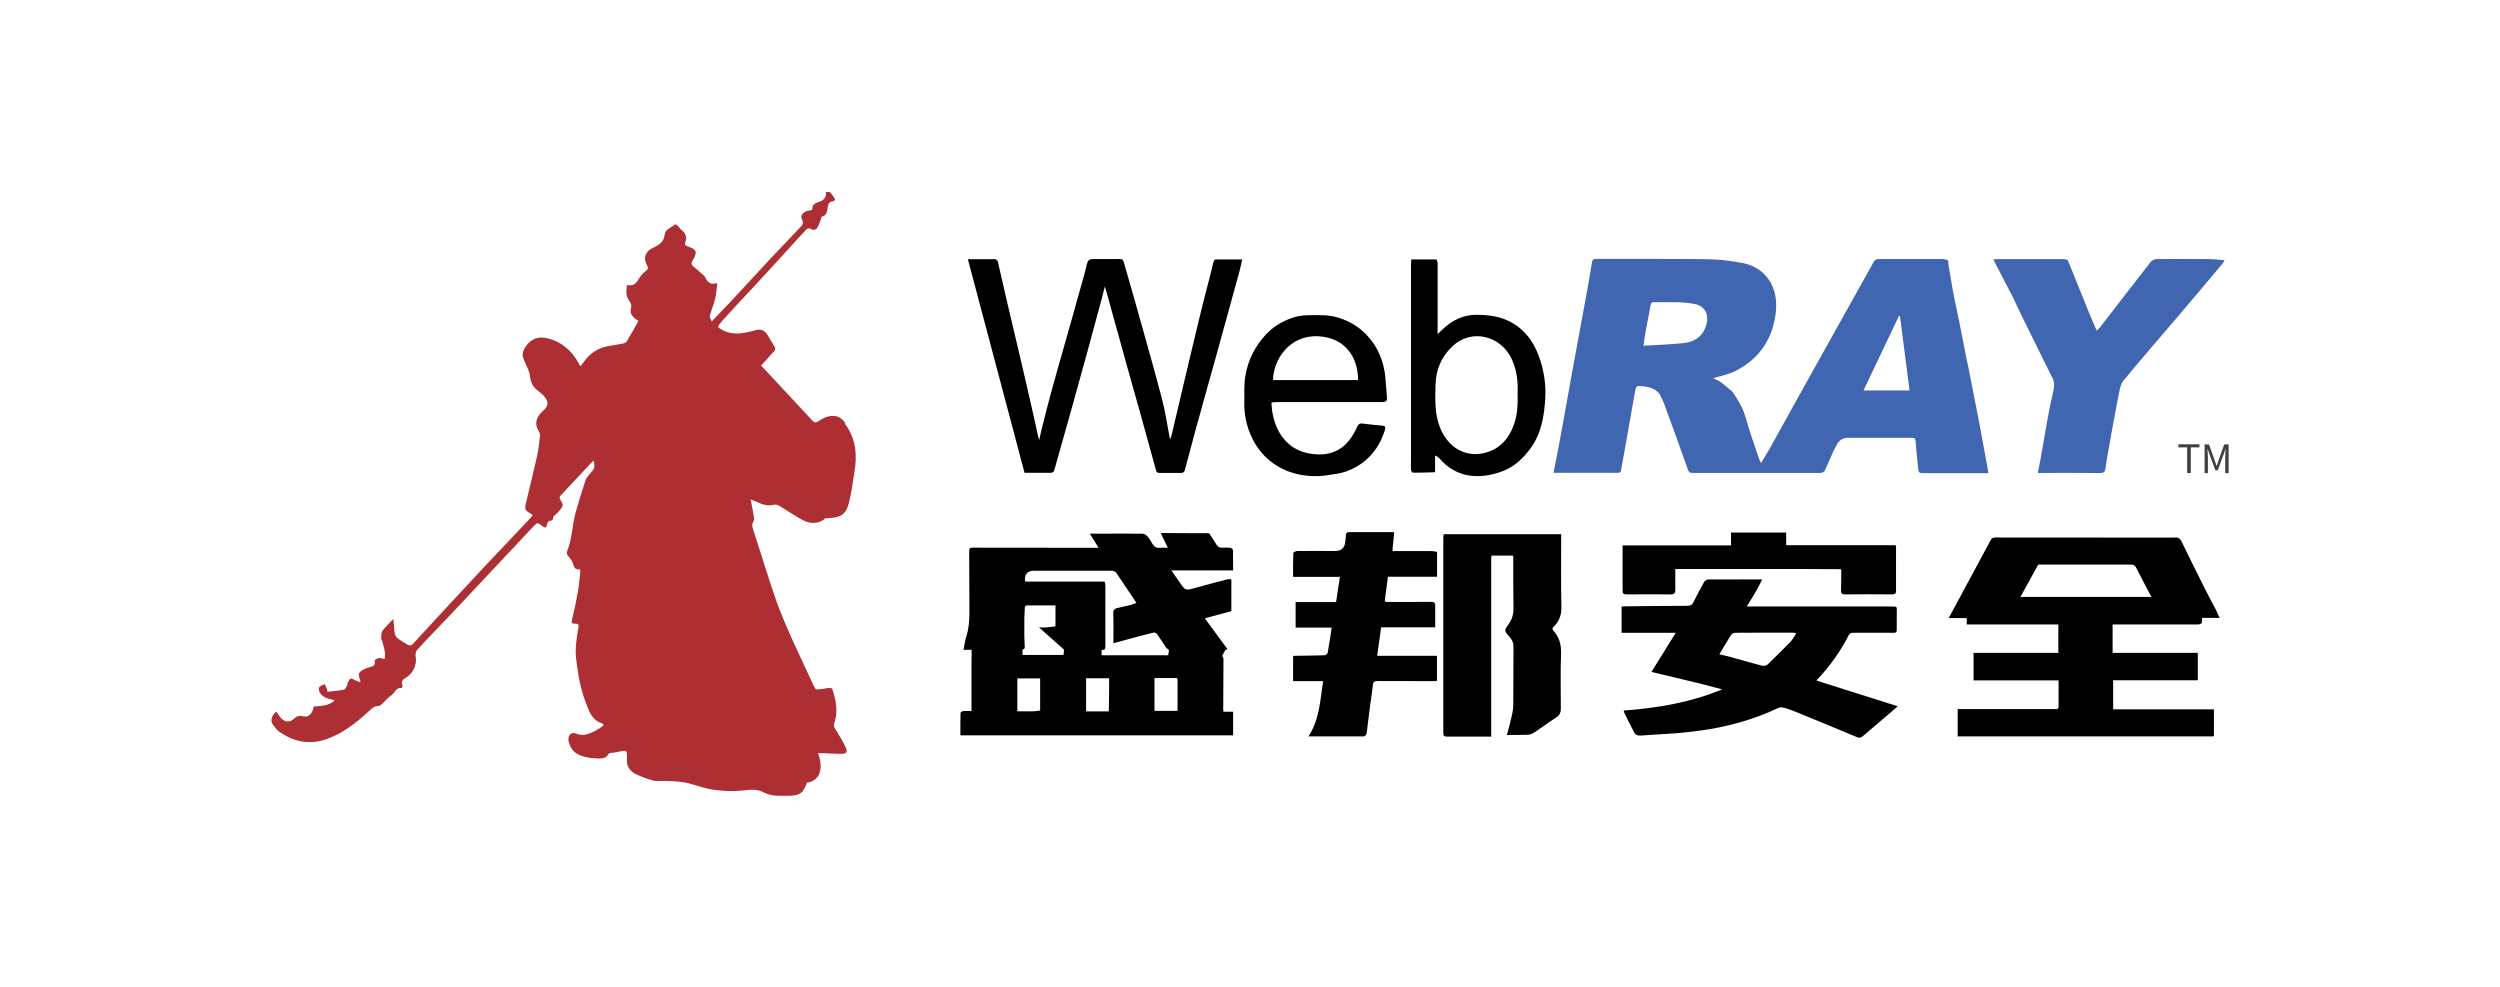
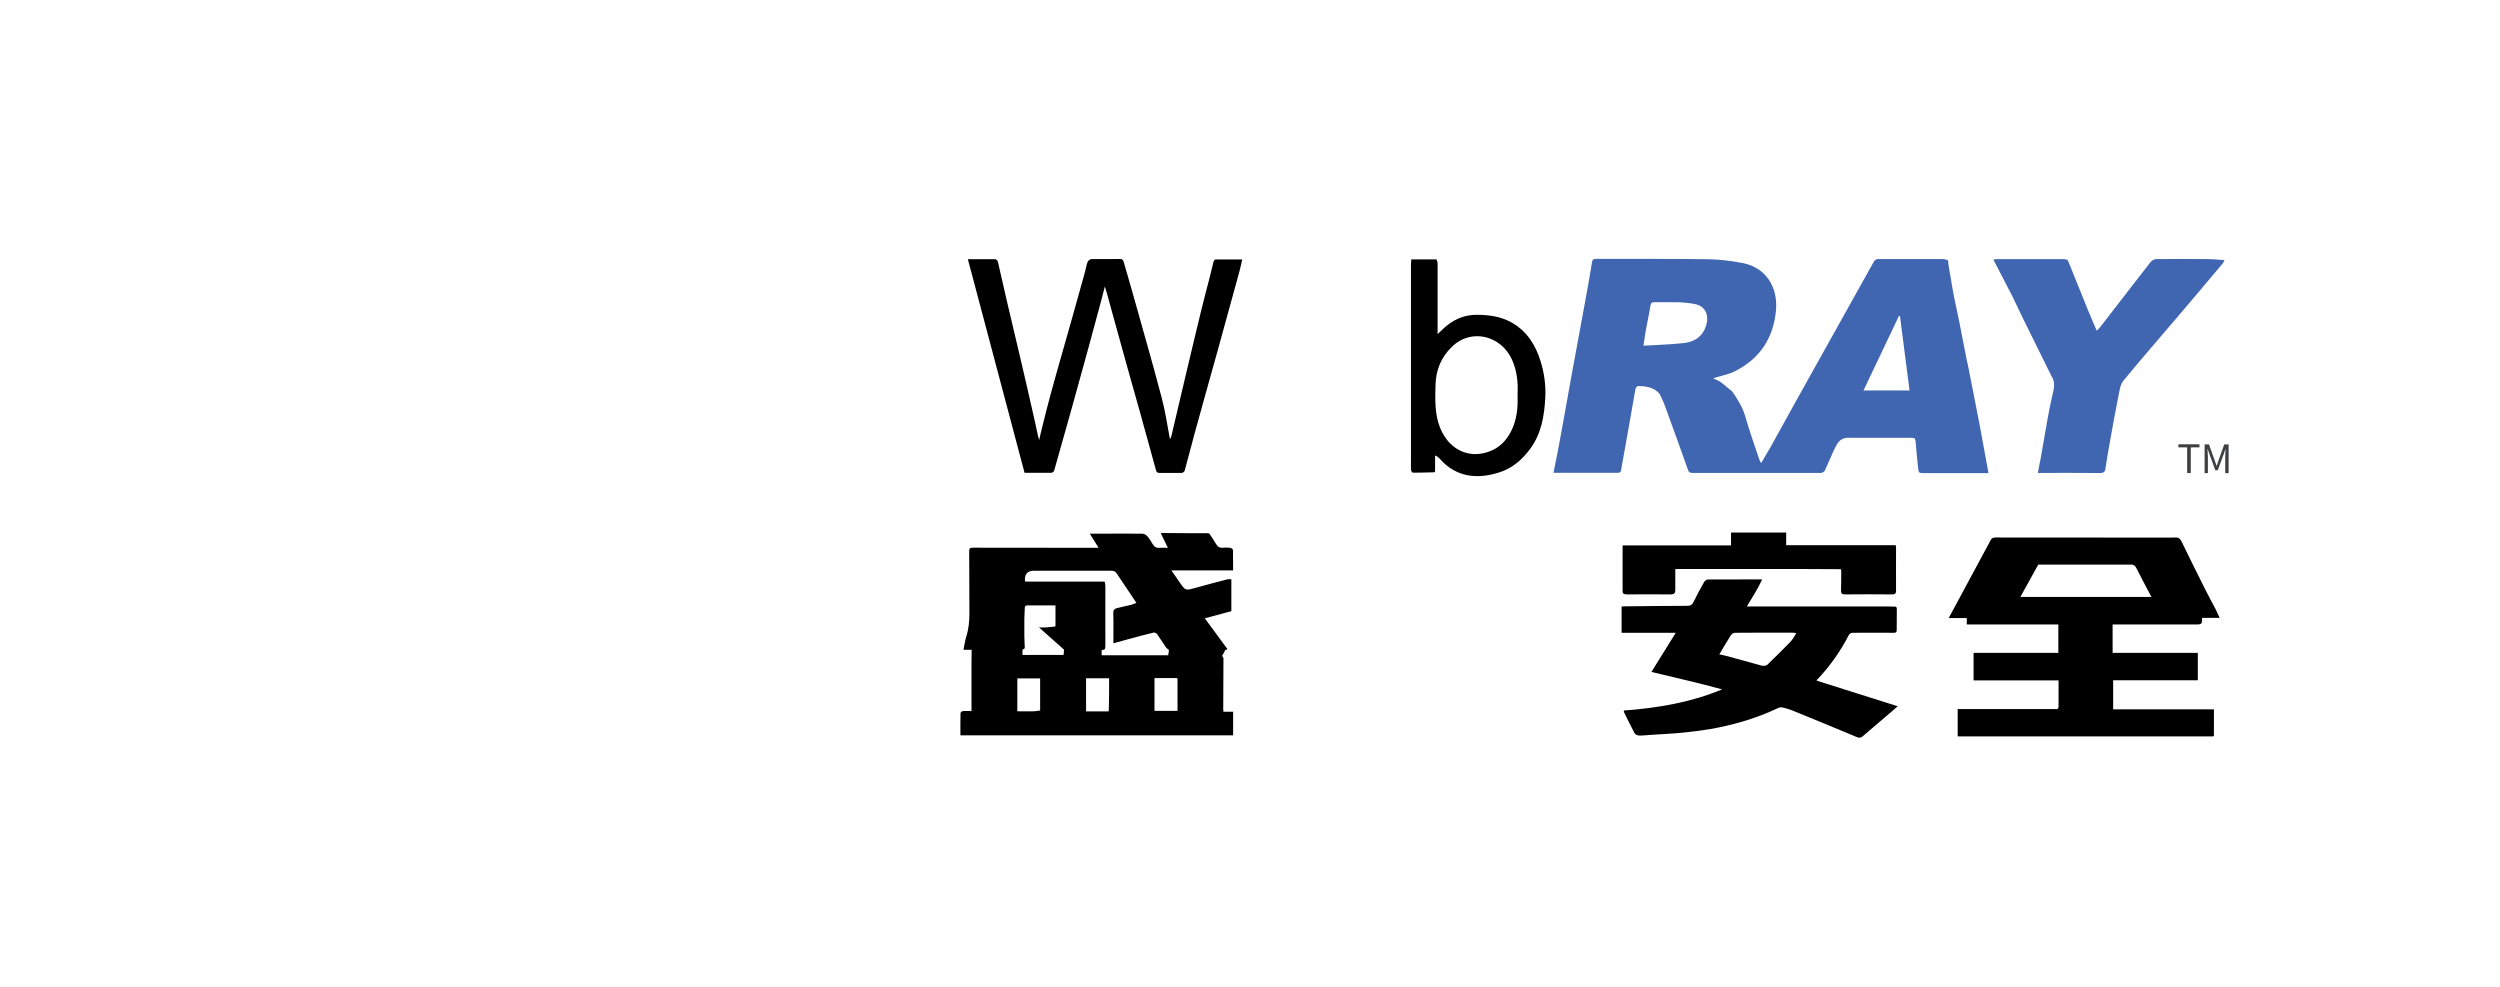
<svg xmlns="http://www.w3.org/2000/svg" id="_图层_2" data-name="图层 2" viewBox="0 0 228 90">
  <defs>
    <style>
      .cls-1 {
        fill: #3e3f41;
      }

      .cls-2 {
        fill: none;
      }

      .cls-3 {
        fill: #4065b1;
      }

      .cls-4 {
        fill: #ae2f33;
      }
    </style>
  </defs>
  <g id="_图层_1-2" data-name="图层 1">
    <g>
      <rect class="cls-2" width="228" height="90" />
      <g>
-         <path class="cls-4" d="m77.09,38.57c-.29-.38-.6-.64-1.13-.64-.51,0-.9.21-1.29.47-.18.12-.34.2-.54,0-1.57-1.69-3.15-3.38-4.72-5.07.17-.18.36-.39.56-.6.2-.22.39-.46.61-.66.16-.16.16-.29.05-.47-.21-.34-.4-.68-.61-1.02q-.42-.7-1.18-.45s-.04.02-.07.03c-.95.24-1.9.45-2.84-.04-.54-.28-.55-.31-.15-.75.06-.06.11-.13.16-.19.09-.1.18-.19.27-.29.03-.04.06-.07.1-.11h.02s0-.03,0-.03l.41-.44s.04-.05.06-.07c.05-.05.1-.11.15-.16l.05-.06s.08-.09.12-.13c1.08-1.16,2.16-2.31,3.23-3.48.94-1.02,1.87-2.05,2.81-3.08.07-.07.14-.13.2-.2.19-.25.36-.43.71-.19.08.06.37-.02.44-.13.15-.21.22-.47.32-.72.05-.11.06-.32.12-.33.47-.1.47-.48.53-.82.05-.27.1-.54.46-.58.24-.03.24-.2.12-.37-.12-.16-.25-.32-.37-.48h-.36c.05.42-.13.7-.53.86-.36.14-.79.23-.72.77-.18.04-.32.07-.47.1-.36.08-.65.48-.49.74.22.36.07.57-.18.79-.11.09-.19.21-.29.31-.86.9-1.72,1.8-2.57,2.71-1.17,1.26-2.34,2.53-3.51,3.79-.53.55-1.06,1.1-1.66,1.73-.09-.22-.21-.38-.18-.5.15-.54.37-1.05.5-1.59.11-.43.12-.88.18-1.41-.63.2-.88-.08-1.08-.5-.07-.15-.24-.27-.37-.39-.23-.21-.47-.41-.71-.61-.22-.17-.22-.34-.07-.58.45-.72.36-.99-.44-1.25-.23-.08-.31-.17-.23-.41.14-.42.05-.77-.31-1.06-.17-.13-.29-.32-.44-.47-.05-.05-.17-.09-.2-.07-.35.3-.9.43-.95.96-.07.63-.49.89-.97,1.13-.17.09-.37.16-.49.3-.15.17-.31.39-.32.59-.02.24.05.53.18.74.16.26.07.37-.12.53-.23.19-.46.41-.6.66-.24.43-.51.74-1.06.62-.02,0-.04.02-.06.04-.1.84-.06.96.33,1.59.08.12.09.33.05.47-.12.39.03.65.3.89.11.1.24.19.37.29-.36.63-.69,1.24-1.05,1.84-.06.1-.22.18-.35.21-.44.09-.89.15-1.33.23q-1.31.22-2.14,1.3c-.13.17-.26.35-.39.52-.06-.05-.09-.06-.1-.08-.02-.04-.04-.08-.06-.13-.63-1.16-1.52-1.98-2.84-2.31-.82-.21-1.46,0-1.96.66-.23.31-.41.68-.3,1.07.12.4.33.76.49,1.15.06.15.12.31.13.46.05.57.23,1.06.72,1.42.24.18.48.38.66.61.35.45.29.82-.13,1.2-.09.08-.18.16-.26.25-.39.45-.55.94-.25,1.51.09.17.21.36.19.53-.06.63-.14,1.26-.27,1.88-.31,1.38-.65,2.75-.98,4.13-.18.74-.17.8.52,1.18.02,0,.02.04.05.1-.07.08-.15.19-.24.28-1.39,1.47-2.78,2.93-4.16,4.4-2.18,2.34-4.35,4.68-6.51,7.03-.16.18-.32.16-.48.08-.26-.14-.5-.32-.75-.47-.31-.18-.44-.45-.46-.8-.01-.33-.06-.65-.1-1.08-.38.4-.73.72-.99,1.08-.12.17-.1.45-.12.68,0,.07.07.15.09.23.14.53.34,1.05.24,1.66-.21-.04-.39-.1-.56-.08-.13.02-.37.16-.36.21.12.49-.21.56-.55.64-.12.03-.23.08-.34.13-.61.29-.66.44-.42,1.05.01.03,0,.07-.02.17-.17-.07-.32-.11-.46-.19-.41-.22-.44-.22-.65.2-.06.11-.05.25-.11.36-.06.12-.16.29-.26.31-.5.09-1,.13-1.51.19-.01-.14,0-.19-.02-.24-.07-.15-.14-.3-.21-.45-.17.08-.39.13-.5.27-.07.09-.04.34.03.46.21.37.56.56.98.63.12.02.23.07.39.12-.59.53-1.27.49-1.91.55-.09.63-.48,1.03-.94.9-.36-.1-.6-.03-.86.22-.36.33-.75.33-1.12,0-.19-.18-.32-.43-.48-.65-.47.34-.56.86-.34,1.15.17.23.33.49.56.65,1.33.96,2.79,1.26,4.37.7,1.53-.54,2.76-1.54,3.93-2.62.23-.21.43-.4.77-.39.11,0,.24-.1.33-.18.29-.26.53-.58.84-.78.33-.21.43-.74.94-.69.03,0,.13-.15.11-.19-.24-.5.15-.65.45-.85.49-.33.88-1.1.74-1.81-.04-.19,0-.47.11-.6.99-1.08,2.01-2.12,3.02-3.18,2.52-2.68,5.04-5.36,7.55-8.04.42-.44.41-.45.89-.07.17.13.35.16.38-.07.04-.29.15-.43.43-.46.06,0,.15-.1.14-.14-.02-.3.25-.38.4-.55.19-.21.42-.44.48-.69.04-.18-.18-.42-.26-.64-.02-.07,0-.19.06-.24.92-.99,1.85-1.98,2.78-2.97.07-.08.17-.14.28-.23.07.72.06.71-.34,1.16-.18.2-.37.44-.45.69-.32.96-.62,1.92-.89,2.9-.31,1.14-.3,2.36-.76,3.48-.08.2-.03.34.12.51.17.19.34.42.41.66.1.34.21.6.65.51,0,.09.02.15.01.21-.07.62-.11,1.25-.22,1.86-.15.83-.32,1.66-.52,2.48-.08.3-.06.43.28.41.25-.02.35.06.29.36-.12.71-.24,1.43-.25,2.14,0,.63.12,1.27.21,1.9.17,1.19.5,2.34.97,3.45.23.55.57,1.03,1.19,1.23.19.06.23.17.04.3-.21.14-.42.29-.64.4-.56.29-1.12.51-1.78.23-.4-.17-.73.2-.64.67.14.7.55,1.19,1.24,1.39.37.11.77.2,1.15.21.45,0,.98.12,1.27-.42.02-.04.12-.06.19-.07.21-.03.43-.04.63-.09.85-.2.88-.2.84.67-.03.64.27,1.07.79,1.33.5.25,1.03.45,1.58.6.33.09.71.02,1.06.04.62.03,1.25.02,1.86.14.85.17,1.67.52,2.52.65.88.13,1.8.18,2.68.09.71-.07,1.33-.19,2.02.18.67.36,1.46.29,2.21.29,1.05,0,1.36-.23,1.7-1.19,1.16-.15,1.56-1.26,1.01-2.69.19,0,.36,0,.54,0,.53.02,1.05.06,1.58.06.46,0,.6-.16.41-.58-.26-.57-.6-1.11-.93-1.65-.12-.19-.19-.33-.11-.58.29-.88.22-1.78-.05-2.66-.05-.17-.1-.33-.15-.5-.09-.02-.19-.03-.28-.05-.12.02-.24.04-.37.06-.1.02-.2.03-.29.05l-.29.02s-.09,0-.14.01c-.05,0-.1-.02-.14-.03-.05-.08-.09-.16-.14-.23-1.17-2.57-2.45-5.09-3.42-7.75-.16-.48-.33-.95-.49-1.43-.56-1.73-1.11-3.46-1.66-5.19-.07-.23-.11-.47.06-.71.08-.12.03-.35,0-.53-.07-.46-.17-.92-.27-1.46.24.1.36.15.48.2.51.23,1.02.45,1.62.29.16-.04.38.02.53.11.74.44,1.45.94,2.21,1.34.64.33,1.52.27,1.95-.21.13,0,.26-.02.39-.03,1.06-.05,1.5-.33,1.77-1.34.24-.9.34-1.83.5-2.75.03-.25.07-.51.1-.76.13-1.35-.09-2.61-.95-3.73Z" />
        <g>
          <path class="cls-3" d="m179.41,33.06c-.25-1.26-.49-2.53-.74-3.79-.19-.94-.41-1.88-.58-2.83-.15-.78-.25-1.58-.4-2.36-.03-.14.07-.4-.22-.4-.04-.01-.07-.02-.11-.03-.02,0-.05-.02-.07-.02-2.02,0-4.04-.01-6.06,0-.12,0-.28.13-.34.24-2.42,4.33-4.84,8.66-7.25,12.99-.73,1.32-1.46,2.64-2.19,3.96-.27.46-.54.92-.84,1.42-.07-.14-.12-.22-.15-.3-.44-1.32-.91-2.62-1.29-3.96-.24-.84-.69-1.55-1.17-2.25-.05-.07-.14-.12-.21-.18-.3-.24-.58-.5-.89-.72-.19-.13-.42-.21-.66-.33.71-.23,1.39-.35,1.98-.64,2.29-1.15,3.53-3.05,3.75-5.57.19-2.18-.99-3.89-2.99-4.29-1.1-.22-2.23-.35-3.34-.36-3.36-.05-6.72-.02-10.07-.03-.24,0-.34.06-.38.3-.15.95-.31,1.9-.49,2.85-.47,2.56-.94,5.11-1.41,7.67-.36,2-.71,4-1.08,5.99-.16.89-.35,1.77-.53,2.7h.41c.88,0,1.76,0,2.64,0,.91,0,1.83,0,2.74,0,.17,0,.33,0,.37-.23.26-1.47.53-2.95.79-4.42.18-1.01.34-2.02.53-3.02.02-.1.17-.25.25-.25.73.03,1.44.11,1.95.73h0c.15.33.33.66.45,1,.72,1.97,1.43,3.93,2.13,5.91.07.2.15.29.38.29,3.9,0,7.8,0,11.7,0,.04,0,.08.01.11,0,.1-.06.25-.12.29-.21.29-.62.55-1.25.83-1.87.08-.15.16-.29.23-.44q.37-.75,1.23-.68s.05,0,.07,0c1.32,0,2.65,0,3.97,0,.54,0,1.08,0,1.62,0,.22,0,.31.07.33.31.06.79.14,1.57.22,2.35.06.56.06.56.63.56,1.79,0,3.59,0,5.38,0h.42c-.26-1.4-.5-2.75-.75-4.09-.38-2-.78-3.99-1.17-5.98Zm-29.53-1.52c.09-.59.15-1.06.24-1.53.13-.71.29-1.42.4-2.14.04-.25.14-.31.37-.31.77,0,1.54-.01,2.31.01.46.02.93.07,1.38.16.88.18,1.29.92,1.05,1.84-.28,1.06-1.03,1.61-2.07,1.72-1.2.13-2.41.16-3.68.24Zm20.07,4.07c1.09-2.29,2.17-4.55,3.24-6.81.03.01.06.02.09.04.29,2.25.58,4.5.87,6.77h-4.2Z" />
          <path class="cls-3" d="m201.32,23.63c-1.55-.02-3.1-.02-4.66,0-.18,0-.42.13-.53.27-1.53,1.96-3.04,3.93-4.56,5.89-.1.13-.22.23-.35.37-.16-.37-.3-.69-.43-1-.11-.27-.23-.54-.34-.81-.55-1.36-1.1-2.73-1.65-4.09-.08-.19-.16-.38-.24-.57-.07-.01-.15-.03-.22-.04-.05,0-.09-.02-.14-.02-2.04,0-4.08,0-6.12,0-.07,0-.13.02-.28.05.6,1.17,1.18,2.29,1.77,3.42.32.68.64,1.36.97,2.03.85,1.72,1.7,3.44,2.55,5.16.35.52.26,1.06.12,1.62-.17.72-.32,1.45-.45,2.17-.22,1.22-.42,2.44-.64,3.66-.08.45-.17.9-.27,1.39h.42c1.75,0,3.49-.01,5.24.01.38,0,.48-.13.52-.48.13-.93.31-1.86.47-2.79.22-1.23.44-2.46.69-3.69.1-.49.16-1.07.45-1.44,1.64-2.01,3.35-3.95,5.03-5.93,1.35-1.58,2.68-3.17,4.02-4.76.08-.09.12-.21.19-.33-.55-.03-1.05-.09-1.56-.09Z" />
        </g>
        <g>
          <path d="m110.79,23.68c-.04.07-.1.13-.12.2-.12.47-.23.95-.35,1.43-.24.95-.5,1.89-.73,2.84-.51,2.09-1,4.18-1.5,6.27-.42,1.78-.84,3.57-1.26,5.35-.02.1-.08.18-.13.29-.25-1.29-.42-2.55-.75-3.77-.8-3.04-1.67-6.07-2.52-9.1-.3-1.08-.62-2.16-.93-3.24-.05-.19-.1-.33-.36-.33-.87.02-1.73,0-2.6.01-.12,0-.3.14-.35.26-.11.28-.15.59-.23.88-.4,1.43-.8,2.87-1.2,4.3-.29,1.04-.6,2.08-.89,3.13-.36,1.26-.72,2.53-1.06,3.79-.26.95-.5,1.91-.74,2.87-.11.42-.2.85-.3,1.28-.16-.55-.25-1.09-.37-1.62-.45-1.99-.9-3.98-1.37-5.97-.38-1.62-.77-3.25-1.15-4.87-.3-1.28-.58-2.56-.88-3.84-.02-.08-.13-.13-.2-.2-.03,0-.05,0-.08,0h-2.45c1.73,6.53,3.46,13.01,5.17,19.48.84,0,1.64,0,2.43,0,.09,0,.25-.11.27-.2.53-1.85,1.05-3.71,1.57-5.57.52-1.85,1.03-3.71,1.54-5.57.41-1.51.82-3.03,1.23-4.55.1-.37.19-.73.28-1.1.23.7.4,1.39.59,2.08.48,1.76.97,3.51,1.46,5.27.4,1.41.8,2.82,1.19,4.23.48,1.73.96,3.45,1.43,5.18.05.2.15.24.32.24.67,0,1.35,0,2.02,0,.09,0,.25-.11.27-.2.31-1.12.6-2.25.9-3.37.68-2.48,1.38-4.96,2.07-7.44.68-2.45,1.35-4.89,2.02-7.34.1-.36.17-.73.26-1.12h-2.42s-.06.02-.1.03Z" />
          <path d="m140.49,32.91c-.45-1.44-1.21-2.67-2.57-3.46-1.01-.59-2.11-.74-3.26-.74-1,0-1.86.33-2.63.92-.32.25-.6.55-.92.84,0-2.17,0-4.31,0-6.46,0-.12-.07-.24-.11-.36-.04,0-.09,0-.13.01h-2.16c0,.14-.03.29-.03.44,0,5.86,0,11.73,0,17.59,0,.38-.01.77,0,1.15,0,.1.12.27.18.27.66,0,1.31-.02,1.97-.04.02-.03.03-.06.05-.09v-1.44c.2.08.31.17.4.27,1.58,1.83,3.66,1.91,5.66,1.2,1.07-.38,1.89-1.12,2.57-2.02,1.06-1.4,1.33-3.04,1.42-4.73.06-1.14-.1-2.26-.44-3.35Zm-2.67,6.4c-.37.74-.9,1.35-1.64,1.71-1.94.95-3.98.15-4.85-2.02-.5-1.26-.44-2.58-.41-3.9.03-1.36.52-2.53,1.5-3.48,1.8-1.74,4.51-.98,5.48,1.19.45,1.01.56,2.09.5,3.17.05,1.17-.06,2.29-.58,3.34Z" />
-           <path d="m126.35,34.41c-.16-1.46-.67-2.77-1.7-3.85-.7-.74-1.54-1.25-2.53-1.57-.94-.3-1.88-.26-2.82-.24-.49,0-1,.08-1.46.24-.92.32-1.75.81-2.42,1.55-.99,1.08-1.62,2.35-1.85,3.78-.13.79-.07,1.62-.09,2.43-.02,1.04.2,2.05.61,2.98,1.09,2.47,3.31,3.61,5.59,3.69.43.01.86,0,1.29-.07.6-.09,1.22-.15,1.79-.35,1.79-.65,2.95-1.93,3.53-3.74.11-.35.06-.42-.29-.45-.46-.04-.92-.08-1.38-.14-.69-.1-.68-.1-.96.49-.97,2.05-2.55,2.53-4.35,2.18-2.41-.48-3.3-2.73-3.35-4.6.02-.01.04-.02.05-.04.14,0,.29-.03.43-.03,3.18,0,6.36,0,9.53,0,.48,0,.56-.1.51-.58-.05-.55-.08-1.11-.14-1.66Zm-10.25.25c.02-1.86,1.51-4.14,4.15-3.99,2.36.13,3.59,1.81,3.61,3.99-2.59,0-5.18,0-7.77,0Z" />
        </g>
        <g>
          <path d="m192.7,62.04h7.74v-2.5h-7.77v-2.59h.41c2.46,0,4.91,0,7.37,0,.29,0,.38-.11.38-.37,0-.07,0-.13,0-.23h1.6c-.13-.28-.23-.52-.35-.76-.32-.62-.67-1.24-.98-1.87-.72-1.44-1.44-2.88-2.14-4.33-.13-.26-.28-.39-.58-.37-.37.02-.75.01-1.12.01-5.09,0-10.18,0-15.28-.01-.22,0-.35.07-.45.27-.17.34-.36.67-.54,1.01-1.08,2.01-2.17,4.02-3.27,6.07h1.65v.58h8.35v2.59h-7.73v2.51h7.75c0,.85,0,1.65,0,2.45,0,.06-.08.12-.12.18-.03,0-.06,0-.09-.01h-8.99v2.49c.13,0,.24,0,.35,0,2.33,0,4.67,0,7,0,5.32,0,10.64,0,15.96,0,.02-.02.04-.04.06-.06v-2.41h-9.19v-2.64Zm-8.44-7.6c.53-.96,1.05-1.91,1.63-2.95,2.8,0,5.63,0,8.46,0,.23,0,.36.07.47.29.44.87.9,1.73,1.39,2.66h-11.94Z" />
          <path d="m165.73,61.98c1.16-1.22,2.12-2.58,2.89-4.08.05-.1.21-.19.32-.19,1.25-.01,2.5-.01,3.76,0,.2,0,.28-.04.28-.25,0-.67.01-1.34.01-2.01,0-.04-.08-.09-.12-.13-.03,0-.05,0-.08,0-.25,0-.51-.01-.76-.01-4.04,0-8.09,0-12.13,0-.18,0-.35,0-.59,0,.5-.83,1-1.59,1.4-2.47-1.71,0-3.34,0-4.96.01-.12,0-.28.13-.34.24-.34.6-.67,1.21-.97,1.83-.12.25-.28.33-.56.33-1.94,0-3.88.03-5.81.05-.06,0-.11.01-.18.02v2.39h4.94c-.76,1.23-1.48,2.38-2.22,3.57,2.2.53,4.33,1.01,6.45,1.59-2.88,1.2-5.89,1.7-8.95,1.93,0,.06-.03.1-.01.13.32.65.63,1.3.97,1.93.06.12.26.21.4.22.35.01.71-.04,1.07-.06,1.03-.07,2.07-.11,3.09-.22,1.03-.11,2.07-.24,3.09-.45,1.86-.38,3.68-.94,5.4-1.76.12-.06.29-.1.41-.08.31.07.62.16.92.28,1.96.8,3.92,1.6,5.87,2.42.23.1.38.1.57-.07.86-.75,1.74-1.48,2.6-2.22.17-.15.34-.29.58-.51-2.52-.8-4.96-1.57-7.4-2.34.02-.03.03-.06.05-.09Zm-2.45-3.44c-.66.69-1.35,1.35-2.03,2.02-.18.18-.4.2-.64.13-1.01-.28-2.03-.56-3.05-.84-.24-.07-.49-.11-.76-.17.38-.63.7-1.19,1.04-1.73.08-.12.25-.24.38-.24,1.77-.02,3.53-.01,5.3-.01.08,0,.16.02.3.05-.19.29-.33.58-.54.79Z" />
-           <path d="m141.63,57.39s-.03-.06-.05-.08c.01-.03.02-.06.04-.07.54-.51.8-1.1.78-1.88-.05-2.07-.02-4.15-.02-6.22v-.42h-10.72c0,.09-.03.19-.03.3,0,5.95,0,11.89,0,17.84,0,.26.09.32.33.32,1.2-.01,2.41,0,3.61,0,.13,0,.26,0,.43,0v-.35s0-.05,0-.07c0-.05,0-.1,0-.14,0-5.22,0-10.44,0-15.66,0-.09.01-.18.02-.29h1.92s.05.03.07.05c0,1.57-.01,3.14.02,4.71.01.55-.11,1.02-.43,1.47-.44.61-.43.63.1,1.22.24.27.34.54.33.9-.02,1.77,0,3.55-.02,5.32,0,.43-.12.85-.21,1.27-.1.46-.24.92-.36,1.38.01.02.02.04.03.07.01-.01.03-.02.04-.03.6,0,1.2,0,1.8-.02.2,0,.42-.08.59-.19.68-.45,1.33-.94,2.02-1.38.33-.21.43-.46.43-.82,0-1.67-.05-3.34.02-5,.03-.86-.18-1.57-.77-2.18Z" />
          <path d="m111.56,64.52c0-1.49.02-2.97.02-4.46,0-.08-.08-.16-.12-.25.1-.18.19-.35.29-.53.06-.02.11-.04.2-.07-.69-.94-1.36-1.86-2.07-2.82.85-.23,1.63-.44,2.42-.65v-2.91c-.13,0-.24-.02-.34,0-1.04.27-2.08.54-3.11.83-.67.19-.76.17-1.16-.4-.15-.22-.3-.43-.45-.65-.12-.18-.25-.36-.41-.59h5.63c0-.63,0-1.24-.01-1.85,0-.08-.15-.2-.25-.21-.22-.03-.46-.03-.68-.01-.31.03-.48-.1-.63-.36-.18-.32-.4-.62-.6-.93-.03,0-.05-.02-.08-.03-.42,0-.84,0-1.26,0-1,0-1.99-.01-2.99-.02-.03,0-.06.02-.09.03.21.42.41.85.64,1.32-.3,0-.53-.02-.76,0-.31.03-.49-.1-.64-.36-.14-.25-.3-.5-.49-.71-.11-.12-.3-.22-.46-.22-1.25-.01-2.5,0-3.76,0-.32,0-.63,0-1.01,0,.27.45.52.84.8,1.29-.62,0-1.14,0-1.66,0-3.25,0-6.5,0-9.75-.01-.21,0-.39-.03-.39.3.02,1.88,0,3.77.02,5.65,0,.73-.06,1.44-.28,2.14-.12.38-.17.78-.26,1.22h.74c0,.18,0,.37,0,.55,0,.29-.01.57-.01.86,0,1.38,0,2.77,0,4.18-.32,0-.55-.02-.77,0-.09,0-.23.11-.23.18-.02.67-.01,1.34-.01,2.03h24.87v-2.15h-.88c-.01-.15-.03-.28-.03-.41Zm-17.25-12.47c2.35,0,4.7,0,7.04,0,.23,0,.37.06.5.26.58.88,1.17,1.75,1.79,2.67-.17.06-.3.13-.44.17-.43.11-.87.19-1.3.3-.22.06-.38.16-.37.47.03.88.01,1.77.01,2.75.54-.15,1.03-.29,1.52-.42.72-.19,1.44-.39,2.16-.56.09-.02.25.07.31.15.28.39.53.8.8,1.19.07.1.18.17.28.25-.02.16-.05.32-.07.48-2.02,0-4.05,0-6.07,0,0-.16,0-.33,0-.49.31.05.34-.13.34-.38-.01-1.79,0-3.59,0-5.38,0-.03,0-.07,0-.1-.02-.11-.03-.22-.05-.34-.03-.01-.05-.02-.08-.03h-7.16c-.03-.06-.05-.08-.05-.1q-.04-.89.83-.89Zm.55,12.67s0,.05,0,.08c-.2.02-.39.07-.59.07-.49.01-.98,0-1.49,0v-3h2.08v2.85Zm-1.61-4.97c0-.16,0-.33,0-.49.07-.05.21-.11.21-.16,0-.34-.04-.69-.04-1.03,0-.56,0-1.12,0-1.68,0-.31.04-.61.04-.92,0-.18.05-.26.25-.26.84,0,1.68,0,2.55,0v1.87s-.03.04-.05.06c-.27.03-.53.06-.8.08-.17.01-.35,0-.65,0,.81.73,1.54,1.38,2.28,2.03-.01.16-.02.32-.04.48-1.25,0-2.5,0-3.76,0Zm7.9,3.28c0,.61-.02,1.22-.03,1.83-.02,0-.05.01-.07.02h-2v-3.02h2.1c0,.39,0,.78,0,1.17Zm6.24,1.8h-2.1v-2.99h2.04s.04.05.06.08v2.91Z" />
-           <path d="m130.55,50.26c-.63,0-1.27,0-1.9,0-.55,0-1.09,0-1.64,0,0-.11-.01-.16-.01-.21.05-.49.1-.98.15-1.47-.03-.02-.05-.03-.08-.05-.64,0-1.28,0-1.91,0-.67,0-1.35,0-2.02,0-.18,0-.38,0-.39.26-.02.21-.04.42-.06.63q-.09.84-.94.83c-1.14,0-2.29-.01-3.43,0-.13,0-.37.12-.37.19-.03.71-.02,1.43-.02,2.17h4.27c-.12.78-.23,1.52-.35,2.3h-3.69v2.33h3.29c-.12.79-.23,1.55-.37,2.31-.02.09-.18.21-.28.21-.94.03-1.88.04-2.81.05-.02.02-.04.05-.06.07v2.24h2.74c-.27,1.72-.32,3.46-1.33,5.04,1.76,0,3.4,0,5.04,0,.09,0,.22-.13.24-.23.06-.2.06-.42.09-.63.08-.62.15-1.24.23-1.86.08-.64.2-1.28.26-1.92.03-.31.11-.41.43-.41,1.72.01,3.44.01,5.16.01.09,0,.18-.02.26-.02v-2.29h-5.45c.12-.89.24-1.73.36-2.6h4.93v-2s0-.05,0-.07c-.05-.15-.1-.25-.31-.25-1.38.01-2.76.01-4.15.01-.03-.01-.06-.02-.1-.04,0,0,0,0,0,0-.01-.03-.03-.06-.04-.09.1-.72.19-1.43.29-2.17h4.48v-2.21s-.02-.05-.03-.07c-.16-.02-.32-.06-.48-.06Z" />
          <path d="m148.3,54.21c1.35,0,2.7-.02,4.05,0,.37,0,.44-.14.44-.45-.01-.62,0-1.24,0-1.86.07,0,.11-.01.14-.01,3.56,0,7.13,0,10.69,0,1.42,0,2.84.01,4.26.02.01.03.03.06.04.09,0,.61.01,1.22-.02,1.83-.01.31.09.38.39.38,1.42-.01,2.84-.02,4.26,0,.3,0,.37-.09.37-.36-.01-1.3,0-2.59,0-3.89,0-.07-.02-.14-.03-.24h-9.99v-1.15h-5.03v1.17h-9.89c0,1.41,0,2.76,0,4.12,0,.28.09.34.35.34Z" />
        </g>
        <g>
          <path class="cls-1" d="m199.46,40.8h-.79v-.28h1.92v.28h-.79v2.34h-.33v-2.34Z" />
          <path class="cls-1" d="m201.06,40.53h.4l.5,1.4c.06.18.12.36.19.55h.02c.06-.18.12-.36.18-.55l.5-1.4h.4v2.62h-.31v-1.45c0-.22.02-.54.04-.77h-.01l-.21.6-.5,1.36h-.22l-.5-1.36-.21-.6h-.01c.01.23.04.55.04.77v1.45h-.3v-2.62Z" />
        </g>
      </g>
    </g>
  </g>
</svg>